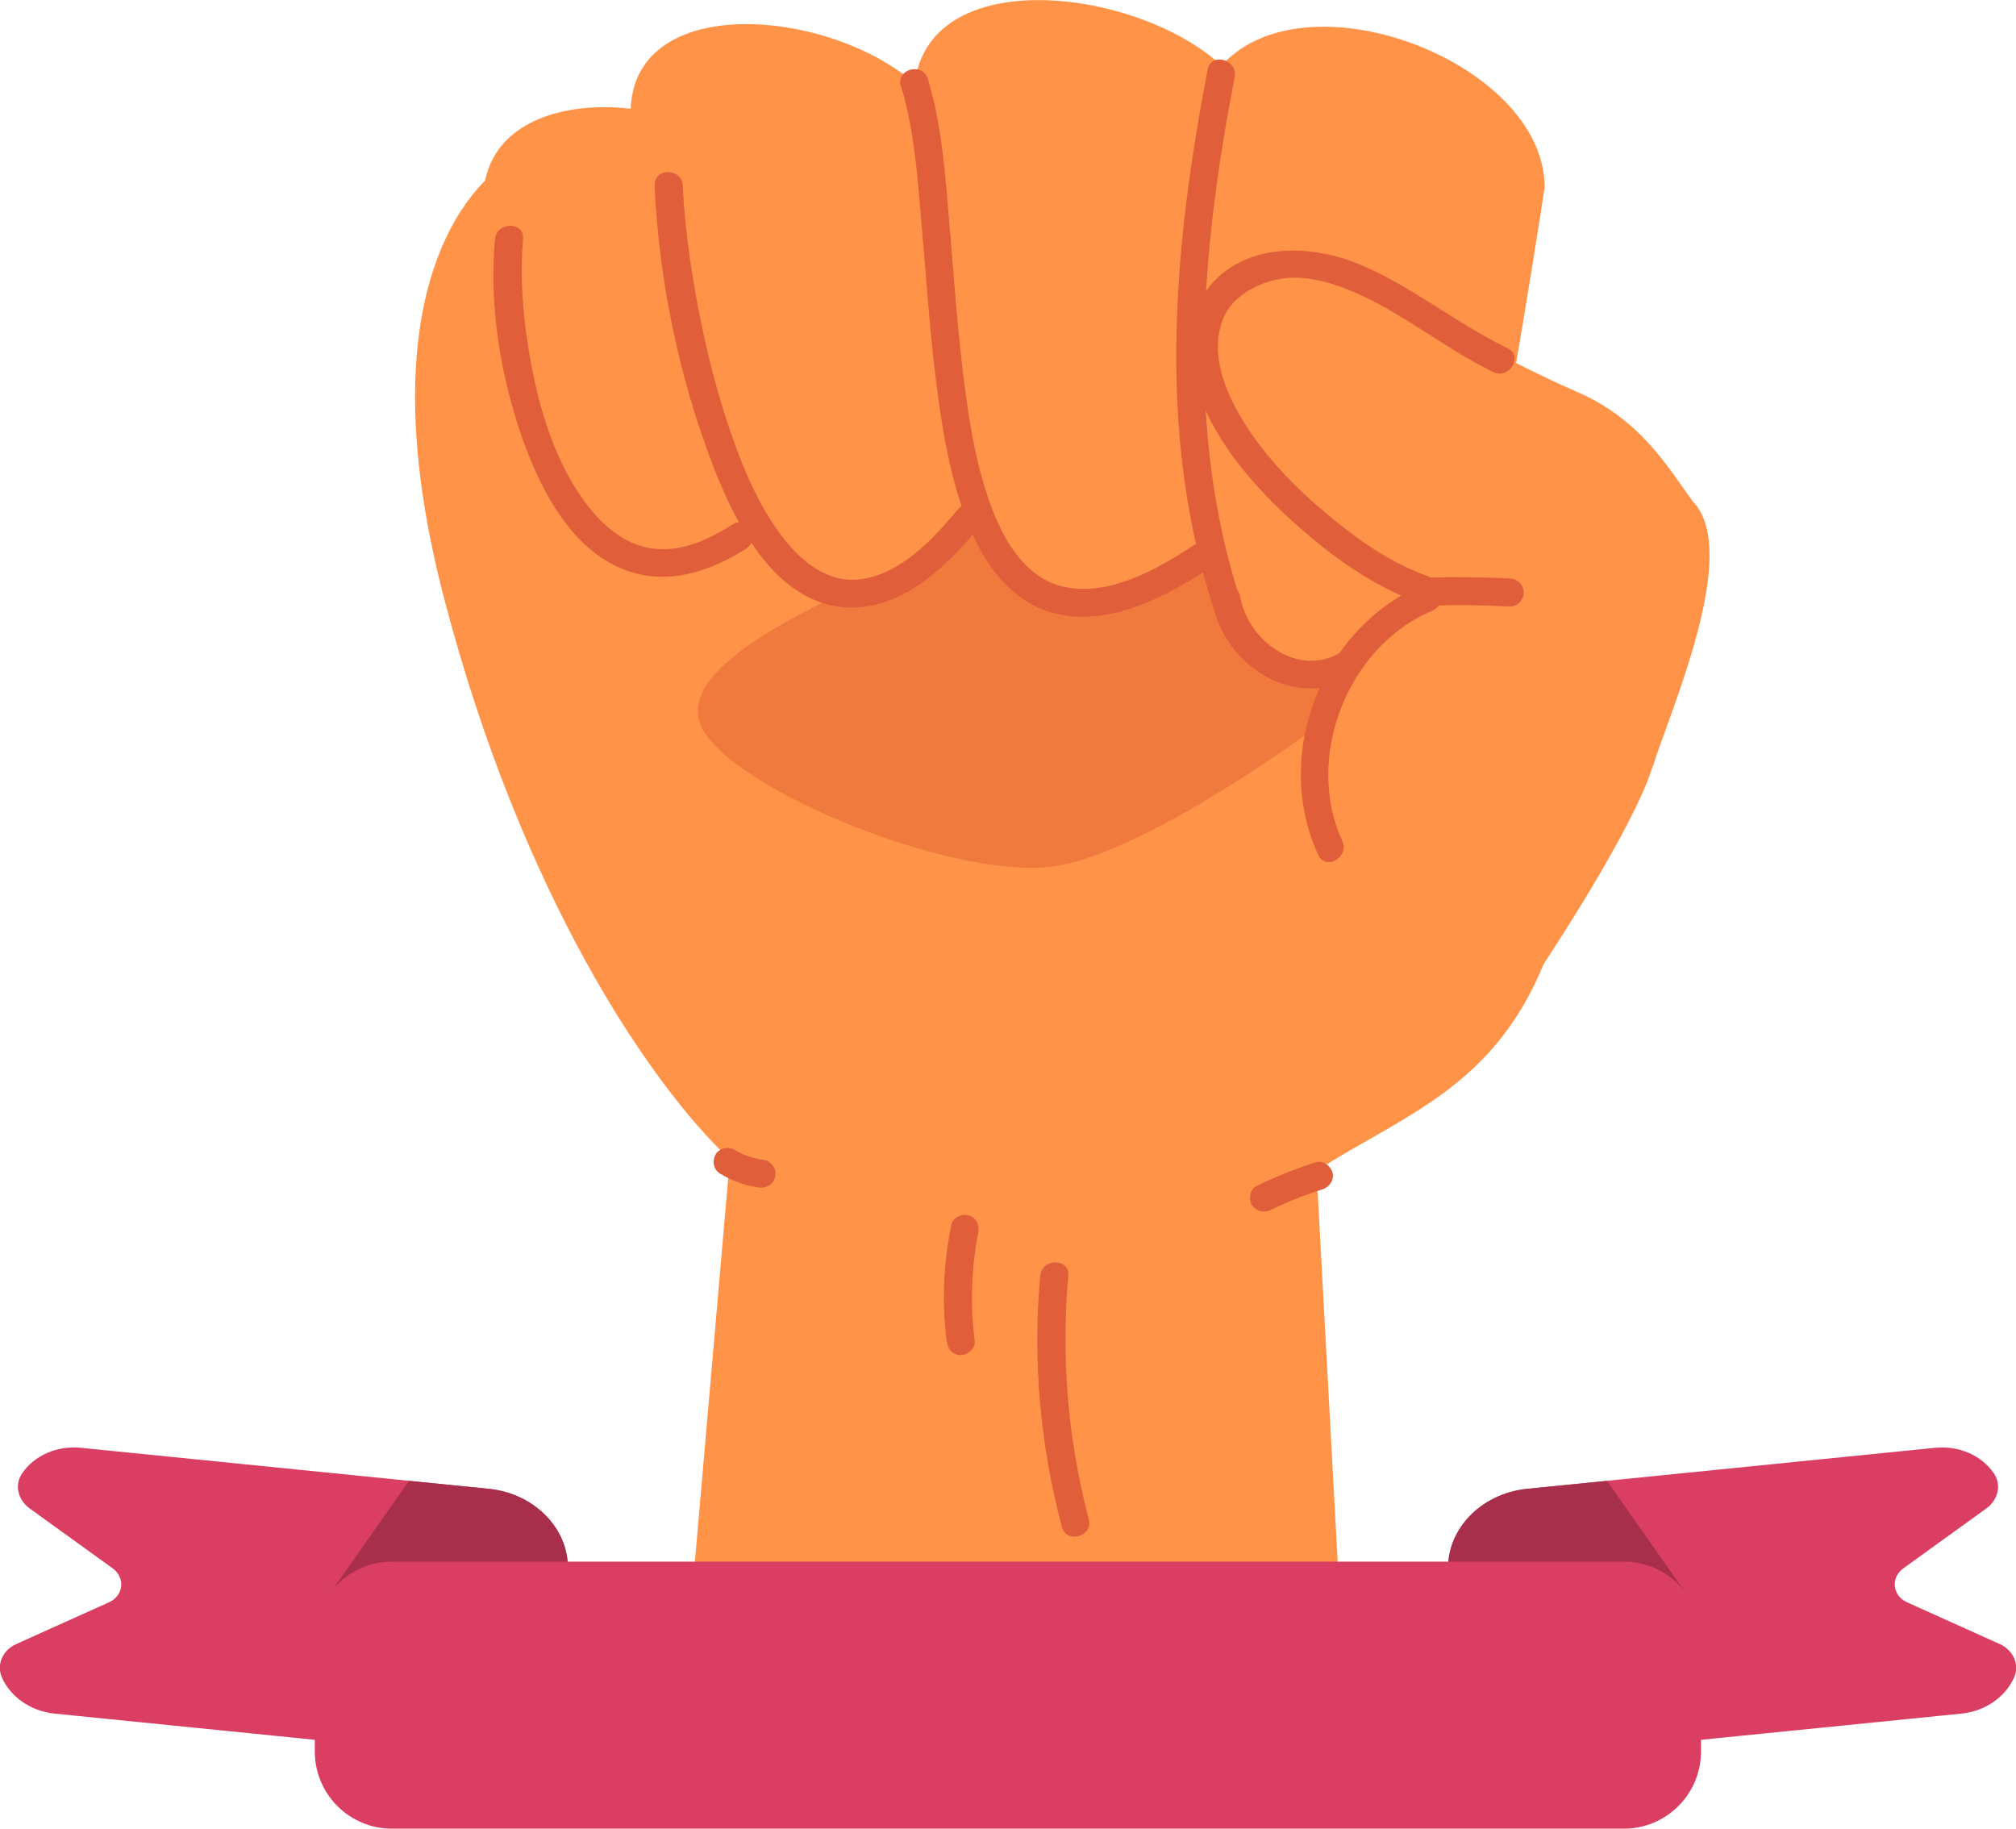
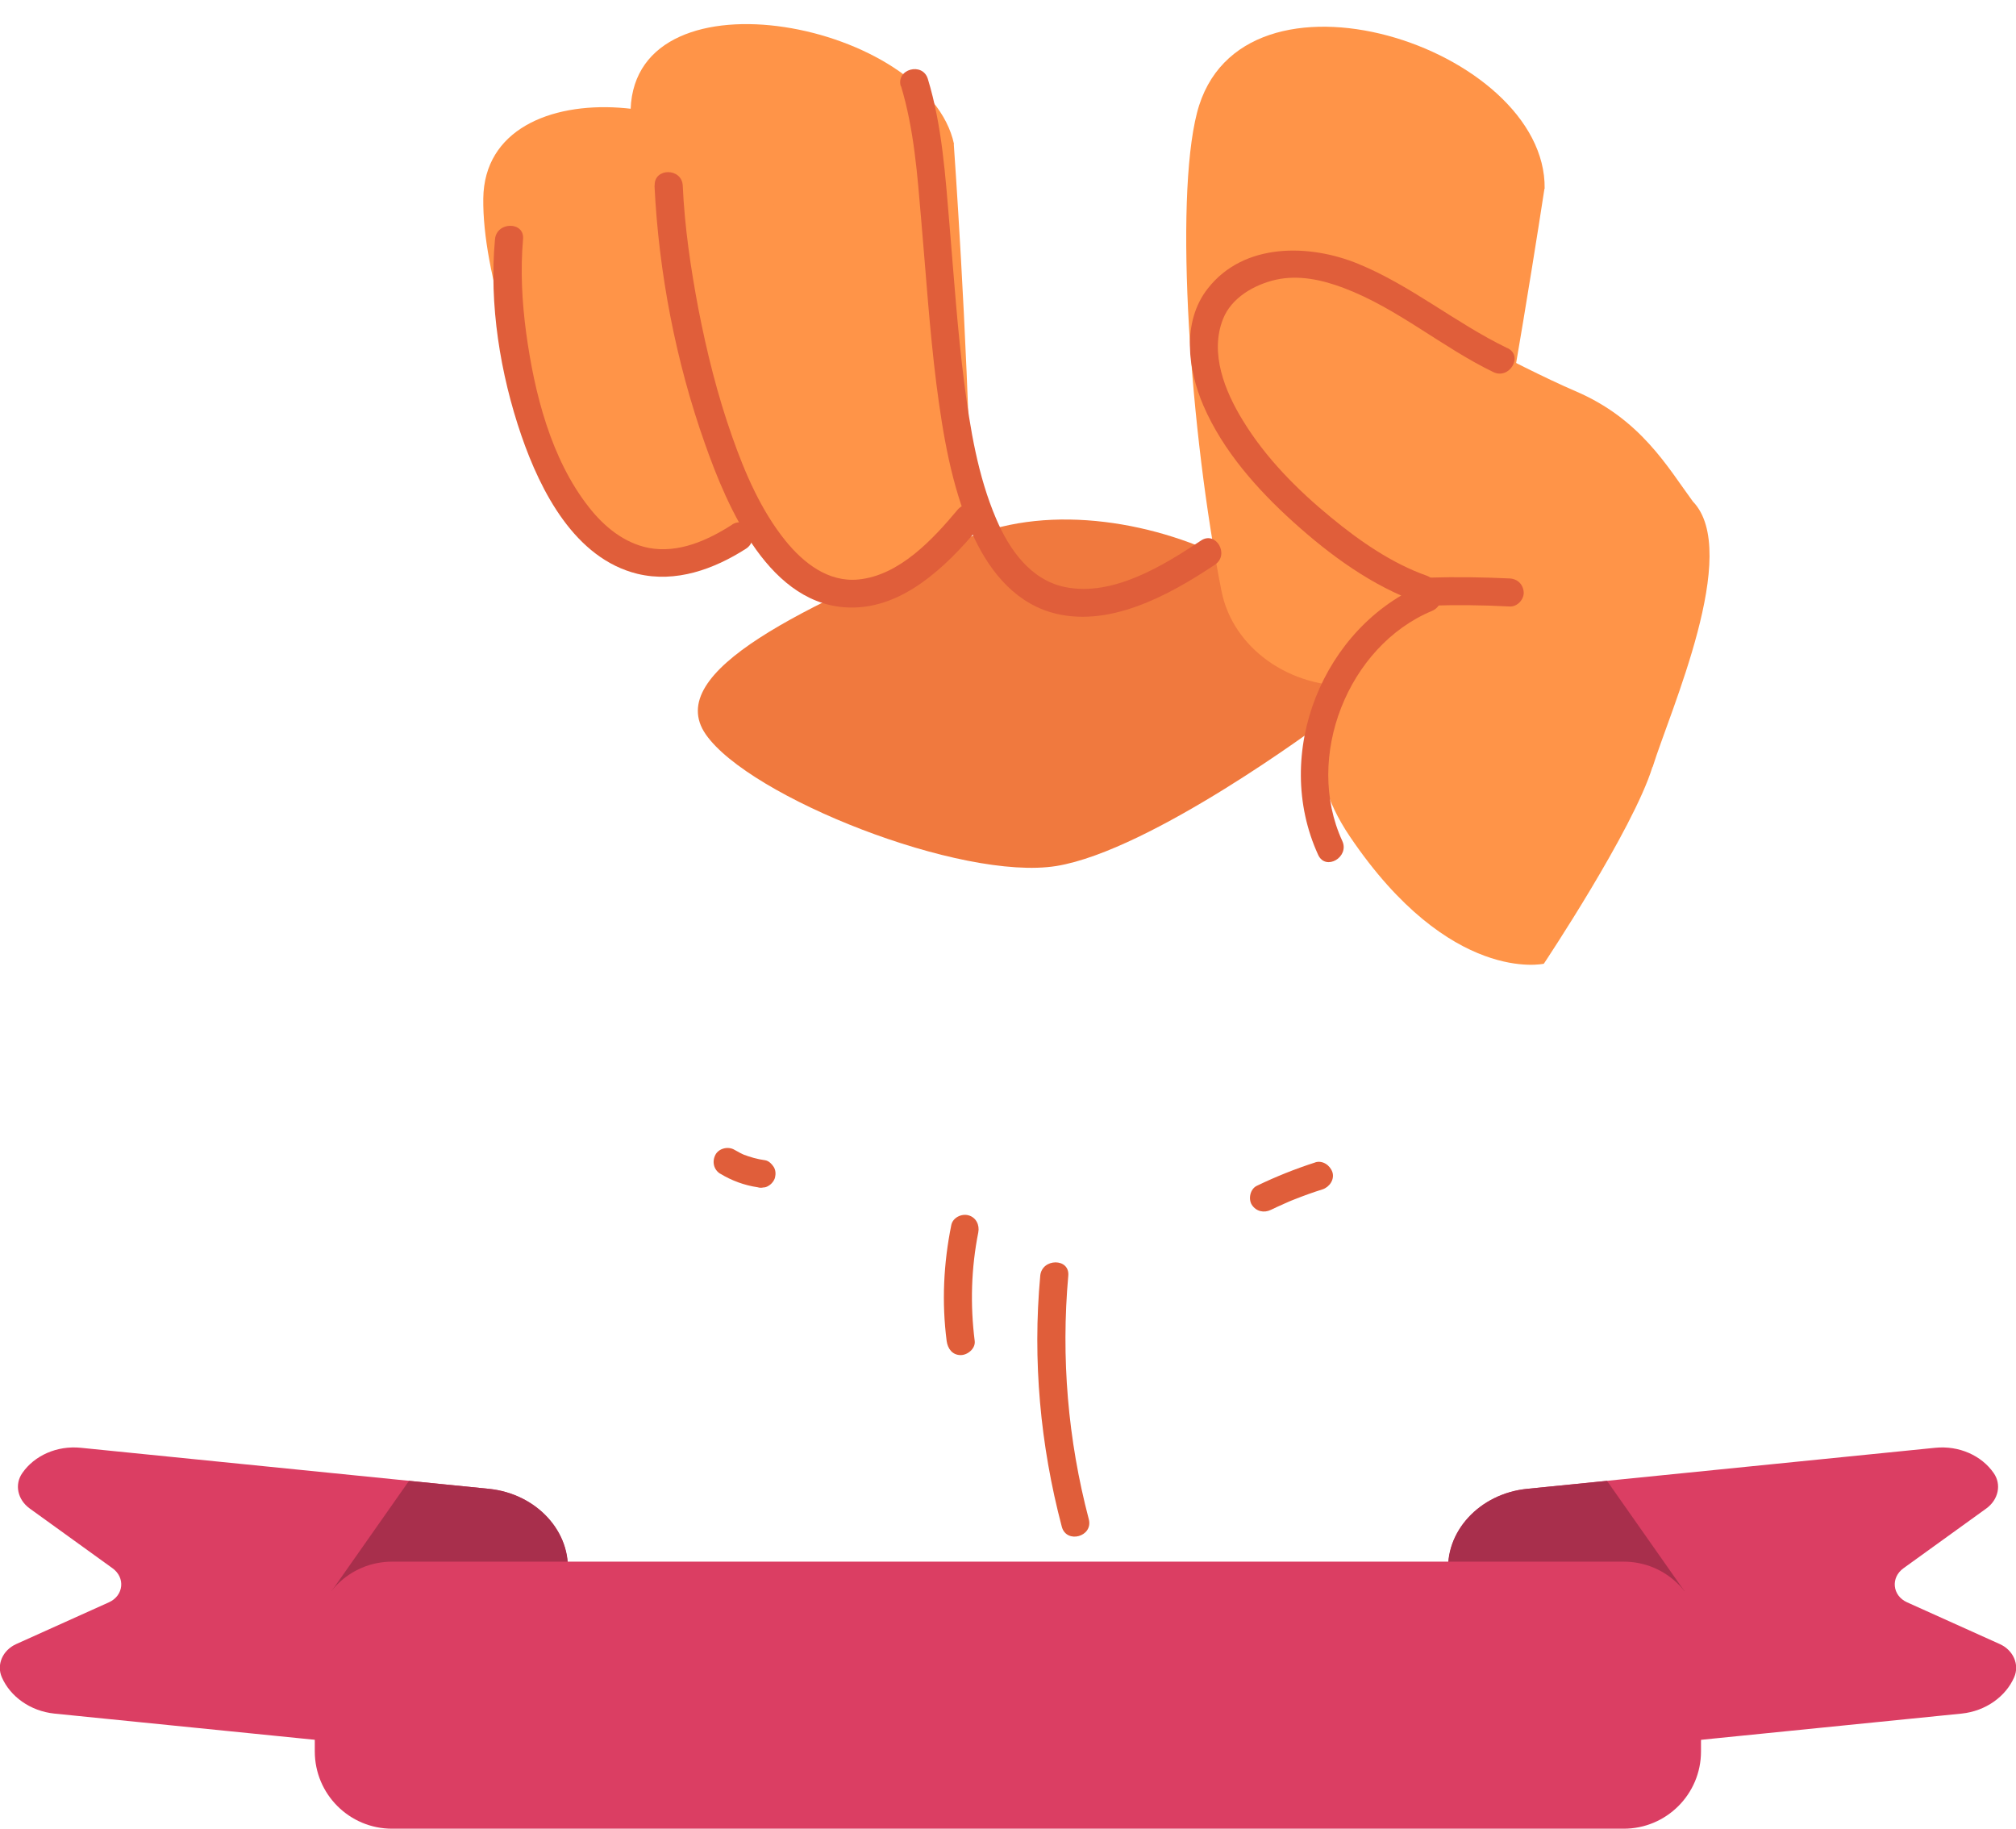
<svg xmlns="http://www.w3.org/2000/svg" width="312" height="283" viewBox="0 0 312 283" fill="none">
  <g clip-path="url(#clip0_54_94)">
-     <path d="M112.951 179.393L105.889 260.718H208.054L203.746 181.174C217.253 172.527 231.052 168.349 238.924 149.143C246.924 129.646 232.866 70.799 209.706 45.439C186.578 20.113 143.918 2.591 78.065 25.489C78.065 25.489 54.71 38.735 68.703 92.498C80.656 138.326 100.48 167.701 112.919 179.393H112.951Z" fill="#FF9448" />
    <path d="M204.556 111.93C204.556 111.93 178.189 131.622 163.483 134.019C148.777 136.383 115.964 123.363 109.226 113.647C102.488 103.931 124.547 93.729 150.008 83.138C175.468 72.547 216.379 94.895 204.556 111.963V111.93Z" fill="#F0793E" />
    <path d="M239.021 29.213C239.021 29.213 233.838 63.349 228.169 91.526C226.518 99.656 218.841 105.712 209.641 106.133C199.632 106.587 190.789 100.303 189.04 91.462C184.181 66.945 181.719 31.189 185.25 17.457C191.826 -8.162 239.377 7.287 239.053 29.213H239.021Z" fill="#FF9448" />
    <path d="M147.61 22.315C147.61 22.315 149.716 51.82 150.202 76.272C150.331 83.332 144.728 89.13 136.63 90.296C127.819 91.559 118.749 86.96 115.478 79.576C106.343 59.139 97.144 28.922 97.597 16.906C98.407 -5.473 143.626 3.595 147.643 22.282L147.61 22.315Z" fill="#FF9448" />
    <path d="M119.721 31.675C119.721 31.675 119.008 48.581 119.98 71.803C120.272 78.507 115.348 84.498 108.125 86.28C100.286 88.191 92.058 84.596 88.948 77.859C80.332 59.172 74.664 42.168 74.793 30.735C75.052 9.392 115.704 14.25 119.721 31.675Z" fill="#FF9448" />
-     <path d="M194.514 19.918C194.514 19.918 192.376 55.188 189.137 78.895C188.198 85.729 181.298 91.008 172.455 91.656C162.835 92.336 153.83 87.381 151.433 80.061C144.792 59.755 139.448 23.351 141.747 11.757C146.056 -9.846 193.056 1.619 194.482 19.918H194.514Z" fill="#FF9448" />
    <path d="M255.767 118.699C258.424 110.117 269.534 85.405 261.987 77.6C258.1 72.321 253.921 64.839 243.815 60.532C234.972 56.742 218.16 47.512 207.179 41.974C195.615 36.144 182.14 46.152 186.384 57.39C187.55 60.435 189.267 63.77 191.728 67.365C206.92 89.486 220.719 91.883 220.719 91.883C220.719 91.883 193.413 106.554 208.929 129.484C224.444 152.415 238.924 149.143 238.924 149.143C238.924 149.143 252.723 128.448 255.735 118.699H255.767Z" fill="#FF9448" />
    <path d="M147.222 189.595C146.023 195.522 145.732 201.546 146.509 207.538C146.671 208.704 147.384 209.708 148.679 209.708C149.748 209.708 150.979 208.704 150.85 207.538C150.137 201.935 150.299 196.267 151.4 190.729C151.627 189.595 151.076 188.397 149.878 188.073C148.809 187.781 147.448 188.429 147.222 189.595Z" fill="#E05E3A" />
    <path d="M160.988 197.465C159.79 210.485 160.988 223.634 164.325 236.265C165.037 238.953 169.216 237.82 168.503 235.099C165.264 222.792 164.195 210.096 165.329 197.433C165.588 194.648 161.247 194.68 160.988 197.433V197.465Z" fill="#E05E3A" />
    <path d="M111.461 181.628C113.21 182.697 115.218 183.442 117.259 183.733C117.551 183.83 117.842 183.83 118.134 183.765C118.425 183.765 118.684 183.668 118.943 183.506C119.397 183.247 119.818 182.729 119.948 182.211C120.077 181.66 120.045 181.045 119.721 180.559C119.429 180.106 118.976 179.652 118.425 179.555C117.227 179.393 116.061 179.069 114.927 178.616C115.089 178.681 115.283 178.745 115.445 178.843C114.83 178.583 114.214 178.26 113.664 177.936C112.692 177.353 111.234 177.709 110.716 178.713C110.165 179.782 110.457 181.045 111.493 181.66L111.461 181.628Z" fill="#E05E3A" />
    <path d="M203.584 179.879C200.474 180.883 197.462 182.081 194.514 183.506C193.478 183.992 193.154 185.547 193.737 186.454C194.417 187.49 195.615 187.749 196.684 187.231C197.365 186.907 198.045 186.583 198.725 186.292C198.919 186.194 199.114 186.13 199.308 186.032C199.438 185.968 199.891 185.773 199.373 186C199.729 185.838 200.085 185.709 200.409 185.579C201.802 185.028 203.228 184.51 204.685 184.057C205.754 183.701 206.564 182.535 206.208 181.401C205.851 180.332 204.685 179.523 203.551 179.879H203.584Z" fill="#E05E3A" />
    <path d="M233.255 53.86C225.286 50.006 218.419 44.209 210.224 40.84C202.677 37.731 192.506 37.505 186.934 44.63C182.853 49.812 183.825 57.163 186.254 62.799C189.266 69.762 194.579 75.754 200.183 80.806C205.851 85.923 212.394 90.717 219.65 93.275C222.274 94.215 223.408 90.037 220.816 89.097C215.407 87.186 210.418 83.721 206.013 80.094C200.798 75.819 195.874 70.863 192.344 65.066C189.558 60.532 187.193 54.67 189.266 49.391C190.562 46.087 194.06 44.079 197.397 43.302C200.96 42.492 204.62 43.302 207.957 44.565C216.281 47.706 223.149 53.73 231.117 57.585C233.611 58.783 235.814 55.058 233.287 53.86H233.255Z" fill="#E05E3A" />
    <path d="M220.492 90.328C204.685 96.935 196.814 116.627 204.005 132.302C205.171 134.828 208.896 132.626 207.73 130.132C201.802 117.21 208.572 99.98 221.626 94.538C224.153 93.47 223.051 89.292 220.46 90.361L220.492 90.328Z" fill="#E05E3A" />
    <path d="M221.237 93.729C225.384 93.599 229.497 93.632 233.644 93.858C234.777 93.923 235.846 92.822 235.814 91.688C235.749 90.458 234.874 89.583 233.644 89.518C229.497 89.324 225.384 89.259 221.237 89.389C220.104 89.421 219.035 90.361 219.067 91.559C219.132 92.692 220.007 93.761 221.237 93.729Z" fill="#E05E3A" />
-     <path d="M186.902 10.753C181.622 38.152 178.998 66.88 187.744 93.891C188.586 96.514 192.797 95.413 191.923 92.725C183.403 66.459 185.93 38.573 191.08 11.918C191.599 9.198 187.42 8.032 186.902 10.753Z" fill="#E05E3A" />
    <path d="M139.448 13.344C141.456 19.983 141.974 27.043 142.557 33.91C143.302 42.427 143.853 50.978 144.922 59.463C145.926 67.204 147.222 75.074 150.331 82.264C152.728 87.769 156.583 92.919 162.543 94.733C171.386 97.388 180.909 92.142 188.036 87.381C190.335 85.826 188.165 82.102 185.865 83.656C180.067 87.51 172.325 92.304 164.972 90.879C159.531 89.842 156.194 85.049 154.153 80.256C151.335 73.649 150.137 66.329 149.23 59.269C148.193 51.204 147.643 43.075 146.962 34.978C146.315 27.4 145.829 19.529 143.594 12.21C142.784 9.554 138.605 10.688 139.415 13.376L139.448 13.344Z" fill="#E05E3A" />
    <path d="M101.29 28.695C101.938 42.168 104.594 55.965 109.096 68.661C112.595 78.604 119.17 94.053 131.868 94.02C139.869 94.02 146.444 87.64 151.238 81.94C153.02 79.835 149.975 76.758 148.193 78.895C144.371 83.462 139.188 89.065 132.84 89.68C128.175 90.134 124.353 87.122 121.567 83.689C117.777 78.993 115.283 73.195 113.307 67.56C111.04 61.147 109.388 54.508 108.092 47.836C106.894 41.52 105.954 35.14 105.663 28.727C105.533 25.942 101.193 25.942 101.322 28.727L101.29 28.695Z" fill="#E05E3A" />
    <path d="M113.307 81.195C109.517 83.624 105.015 85.664 100.383 84.79C96.593 84.045 93.483 81.486 91.151 78.507C85.256 71.025 82.697 60.791 81.433 51.528C80.786 46.735 80.526 41.844 80.948 37.019C81.207 34.233 76.866 34.266 76.607 37.019C75.668 47.091 77.417 57.876 80.688 67.398C83.668 76.045 88.981 86.442 98.666 88.806C104.594 90.231 110.489 88.093 115.445 84.919C117.777 83.43 115.607 79.673 113.275 81.195H113.307Z" fill="#E05E3A" />
-     <path d="M187.679 93.34C188.522 97.972 191.599 102.182 195.68 104.546C199.956 107.04 205.106 107.267 209.447 104.805C211.876 103.445 209.706 99.688 207.276 101.081C204.134 102.862 200.733 102.538 197.688 100.692C194.676 98.846 192.538 95.737 191.89 92.174C191.664 91.008 190.271 90.361 189.234 90.652C188.036 90.976 187.517 92.174 187.712 93.308L187.679 93.34Z" fill="#E05E3A" />
    <path d="M71.522 271.535L8.422 265.187C4.664 264.798 1.587 262.531 0.292 259.584C-0.583 257.608 0.421 255.374 2.494 254.434L16.876 247.957C19.144 246.921 19.435 244.135 17.395 242.678L4.6 233.447C2.721 232.087 2.203 229.723 3.466 227.942C5.312 225.286 8.778 223.667 12.536 224.055L75.635 230.403C83.021 231.148 88.463 237.075 87.815 243.649L86.066 260.977C85.418 267.551 78.875 272.28 71.489 271.535H71.522Z" fill="#DB3E63" />
    <path d="M75.668 230.403L63.294 229.172L51.309 246.24L52.508 269.624L71.522 271.535C78.907 272.28 85.418 267.551 86.098 260.977L87.847 243.649C88.495 237.075 83.053 231.148 75.668 230.403Z" fill="#A82F4C" />
    <path d="M240.479 271.535L303.578 265.187C307.336 264.798 310.413 262.531 311.709 259.584C312.583 257.608 311.579 255.374 309.506 254.434L295.124 247.957C292.856 246.921 292.565 244.135 294.606 242.678L307.401 233.447C309.279 232.087 309.798 229.723 308.534 227.942C306.688 225.286 303.222 223.667 299.464 224.055L236.365 230.403C228.979 231.148 223.538 237.075 224.185 243.649L225.935 260.977C226.582 267.551 233.126 272.28 240.511 271.535H240.479Z" fill="#DB3E63" />
    <path d="M236.332 230.403L248.706 229.172L260.691 246.24L259.493 269.624L240.479 271.535C233.093 272.28 226.582 267.551 225.902 260.977L224.153 243.649C223.505 237.075 228.947 231.148 236.332 230.403Z" fill="#A82F4C" />
    <path d="M251.297 241.674H60.67C54.069 241.674 48.718 247.024 48.718 253.625V271.049C48.718 277.649 54.069 283 60.67 283H251.297C257.899 283 263.25 277.649 263.25 271.049V253.625C263.25 247.024 257.899 241.674 251.297 241.674Z" fill="#DB3E63" />
  </g>
  <defs>
    <clipPath id="clip0_54_94">
      <rect width="312" height="283" fill="white" />
    </clipPath>
  </defs>
</svg>